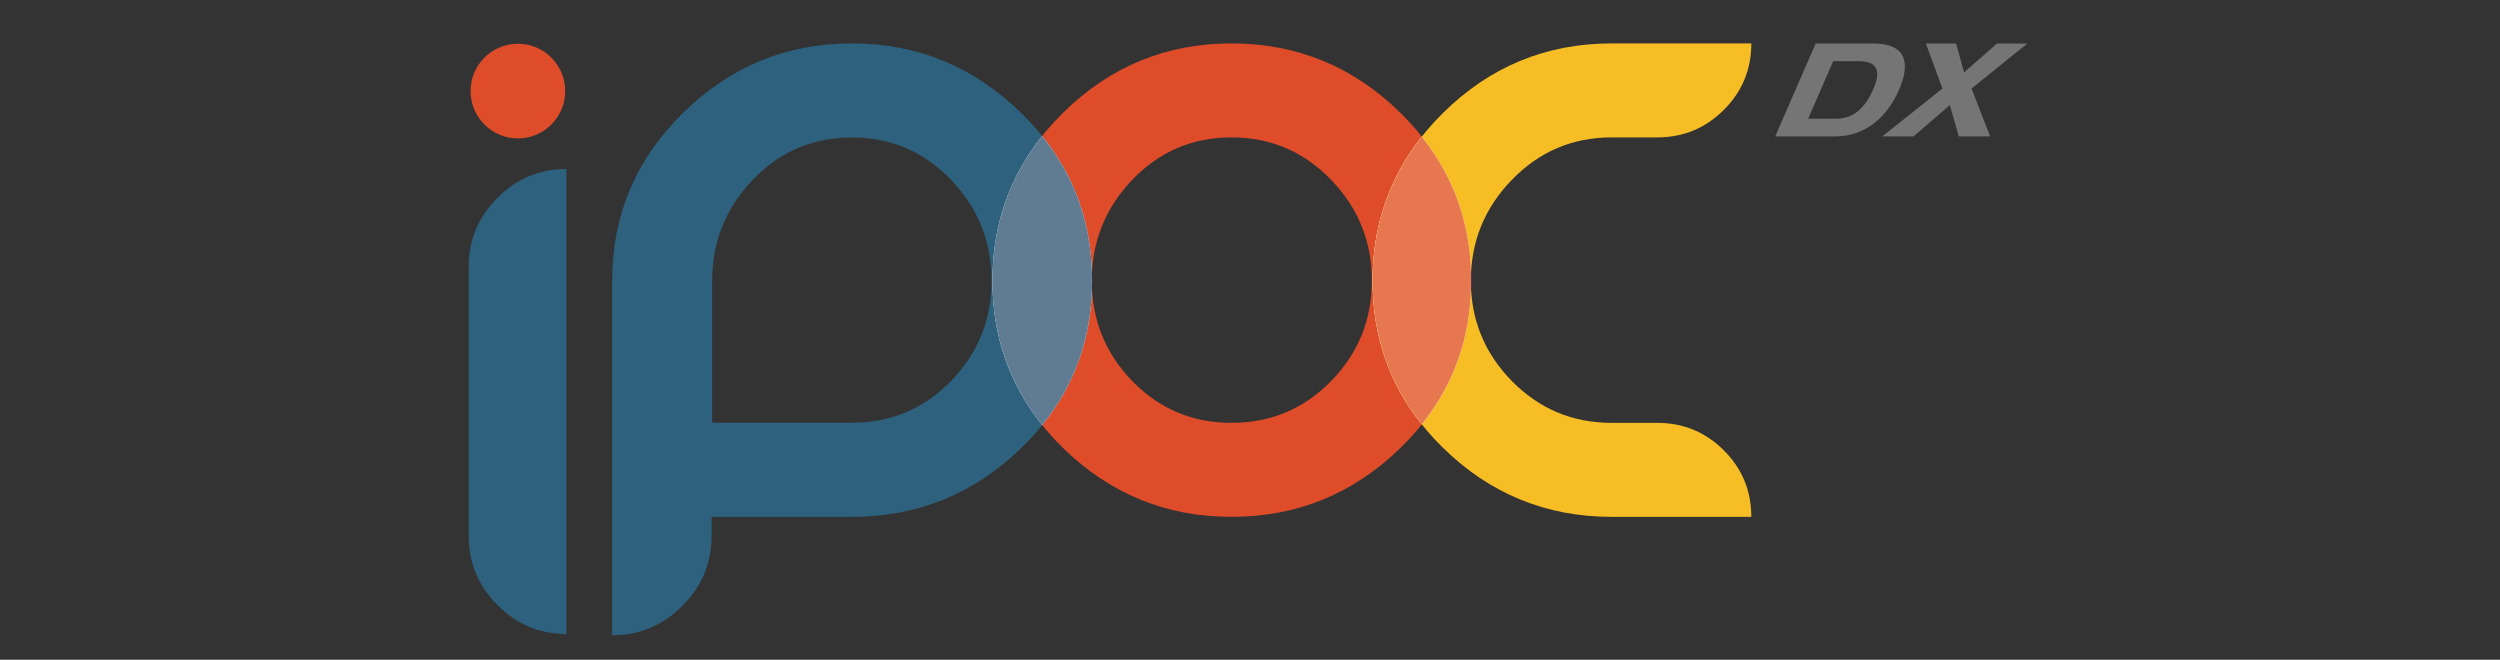
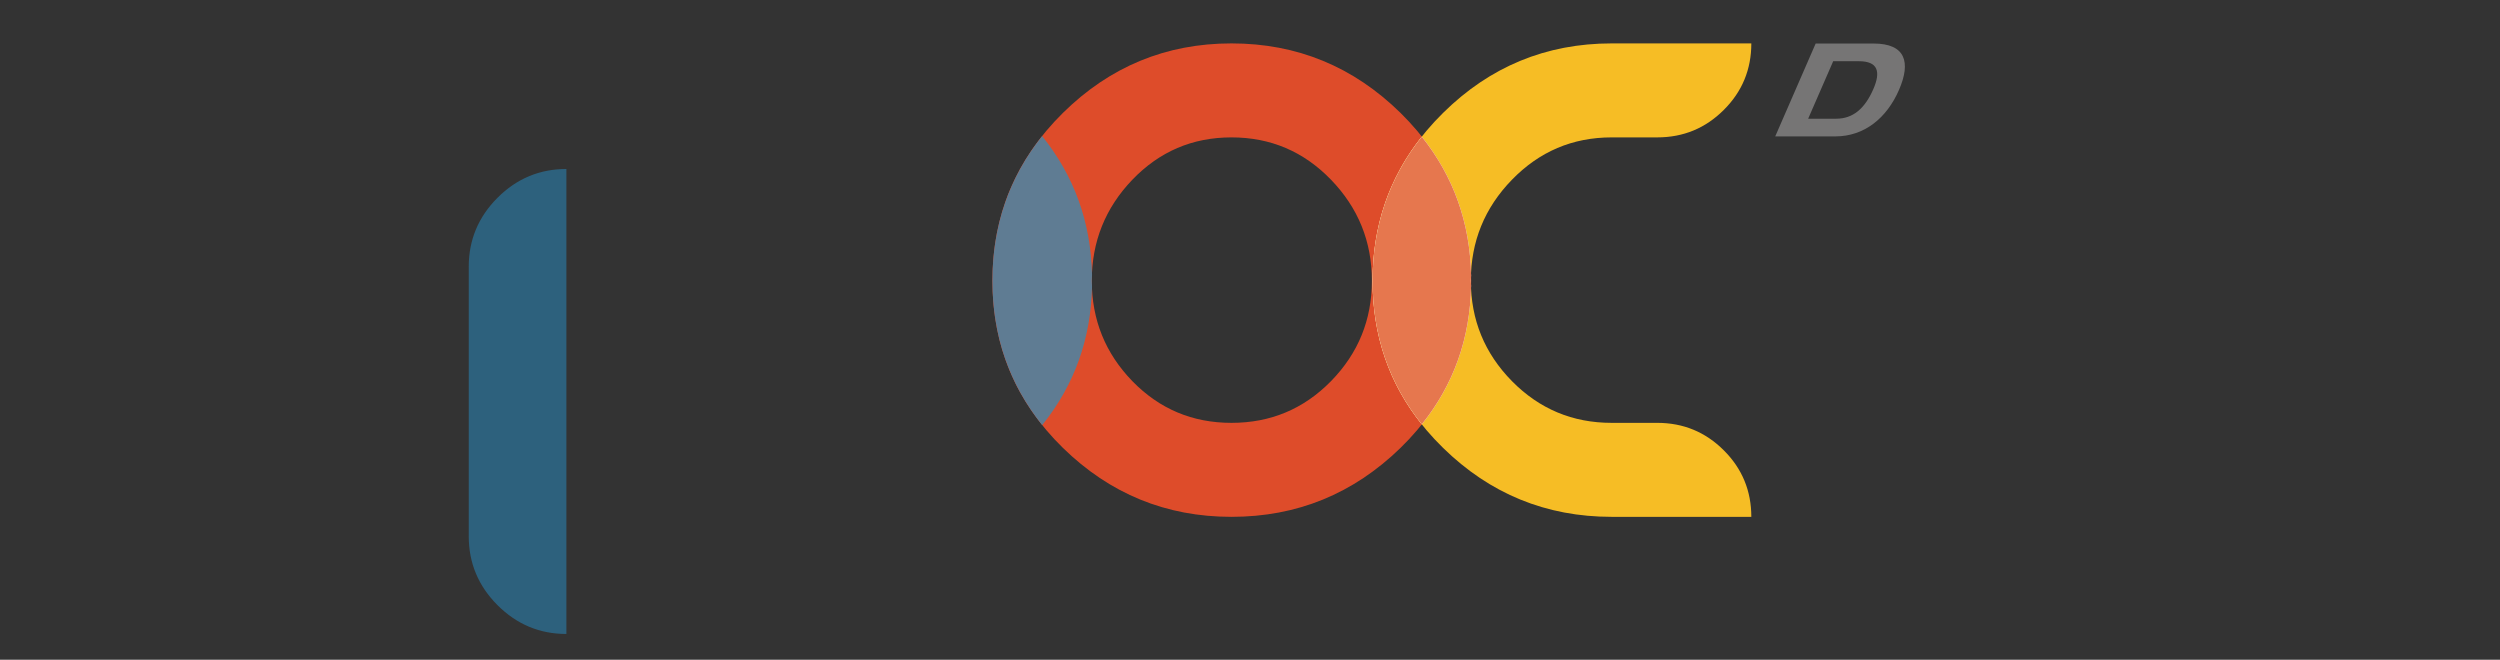
<svg xmlns="http://www.w3.org/2000/svg" width="288px" height="76px" viewBox="0 0 288 76" version="1.1">
  <rect x="0" y="0" width="288" height="76" fill="#333333" stroke="none" />
  <title>ipoc-logo-standalone</title>
  <g id="Page-1" stroke="none" stroke-width="1" fill="none" fill-rule="evenodd">
    <g id="Logo-1-(1)" transform="translate(54, 5)" fill-rule="nonzero">
      <path d="M3.314,17.782 C1.106,19.994 0,22.641 0,25.719 L0,56.778 C0,59.861 1.106,62.504 3.314,64.716 C5.522,66.921 8.162,68.033 11.247,68.033 L11.247,14.468 C8.168,14.468 5.522,15.574 3.314,17.782" id="Fill-4" fill="#2D617D" />
      <path d="M87.867,10.827 C83.367,10.827 79.569,12.456 76.446,15.705 C73.332,18.954 71.775,22.833 71.775,27.342 C71.775,31.842 73.332,35.694 76.446,38.907 C79.569,42.111 83.367,43.713 87.867,43.713 C92.376,43.713 96.192,42.111 99.333,38.907 C102.474,35.694 104.04,31.842 104.04,27.342 C104.04,22.833 102.474,18.954 99.333,15.705 C96.192,12.456 92.376,10.827 87.867,10.827 M87.867,0 C95.418,0 101.907,2.673 107.343,8.01 C112.77,13.356 115.479,19.791 115.479,27.342 C115.479,34.884 112.77,41.301 107.343,46.593 C101.907,51.885 95.418,54.54 87.867,54.54 C80.334,54.54 73.854,51.885 68.445,46.593 C63.036,41.301 60.327,34.884 60.327,27.342 C60.327,19.791 63.036,13.356 68.445,8.01 C73.854,2.673 80.334,0 87.867,0" id="Fill-5" fill="#DE4C2A" />
      <path d="M131.661,54.54 C124.119,54.54 117.639,51.885 112.239,46.593 C106.821,41.301 104.121,34.884 104.121,27.342 C104.121,19.791 106.821,13.356 112.239,8.01 C117.639,2.673 124.119,0 131.661,0 L147.753,0 C147.753,2.997 146.7,5.553 144.585,7.659 C142.47,9.774 139.914,10.827 136.917,10.827 L131.661,10.827 C127.161,10.827 123.336,12.456 120.177,15.705 C117.018,18.954 115.443,22.833 115.443,27.342 C115.443,31.842 117.018,35.694 120.177,38.907 C123.336,42.111 127.161,43.713 131.661,43.713 L136.917,43.713 C139.914,43.713 142.47,44.766 144.585,46.881 C146.7,48.987 147.753,51.552 147.753,54.54 L131.661,54.54" id="Fill-6" fill="#F6BD25" />
-       <path d="M0.208,5.493 C0.208,8.501 2.652,10.944 5.663,10.944 C8.672,10.944 11.113,8.501 11.113,5.493 C11.113,2.483 8.672,0.039 5.663,0.039 C2.652,0.039 0.208,2.483 0.208,5.493" id="Fill-7" fill="#DE4C2A" />
-       <path d="M44.136,43.695 C48.636,43.695 52.443,42.093 55.557,38.898 C58.671,35.685 60.228,31.833 60.228,27.342 C60.228,22.833 58.671,18.963 55.557,15.714 C52.443,12.465 48.636,10.836 44.136,10.836 C39.636,10.836 35.829,12.465 32.715,15.714 C29.601,18.963 28.044,22.833 28.044,27.342 L28.044,43.695 L44.136,43.695 M24.606,64.8 C22.356,67.05 19.665,68.184 16.524,68.184 L16.524,27.342 C16.524,19.8 19.242,13.356 24.669,8.019 C30.105,2.673 36.594,0 44.136,0 C51.678,0 58.176,2.673 63.639,8.01 C69.084,13.356 71.811,19.791 71.811,27.342 C71.811,34.884 69.102,41.301 63.666,46.593 C58.23,51.885 51.723,54.54 44.136,54.54 L27.981,54.54 L27.981,56.718 C27.981,59.85 26.856,62.55 24.606,64.8" id="Fill-8" fill="#2D617D" />
      <path d="M109.791,10.746 C106.011,15.507 104.121,21.042 104.121,27.342 C104.121,33.642 106.011,39.159 109.791,43.884 C113.463,39.312 115.353,33.993 115.47,27.945 C115.461,27.738 115.443,27.549 115.443,27.342 C115.443,27.135 115.461,26.928 115.47,26.73 C115.353,20.673 113.463,15.354 109.791,10.746" id="Fill-9" fill="#FFFFFE" />
-       <path d="M66.051,10.674 C62.244,15.453 60.327,21.006 60.327,27.342 C60.327,33.669 62.244,39.213 66.06,43.974 C69.75,39.393 71.667,34.092 71.802,28.053 C71.802,27.81 71.775,27.576 71.775,27.342 C71.775,27.099 71.802,26.865 71.802,26.631 C71.667,20.592 69.75,15.273 66.051,10.674" id="Fill-10" fill="#FFFFFE" />
      <path d="M109.791,43.884 C106.011,39.159 104.121,33.642 104.121,27.342 C104.121,21.042 106.011,15.507 109.791,10.746 C113.463,15.354 115.353,20.673 115.47,26.73 C115.461,26.928 115.443,27.135 115.443,27.342 C115.443,27.549 115.461,27.738 115.47,27.945 C115.353,33.993 113.463,39.312 109.791,43.884" id="Fill-11" fill="#E6774E" />
      <path d="M66.06,43.974 C62.244,39.213 60.327,33.669 60.327,27.342 C60.327,21.006 62.244,15.453 66.051,10.674 C69.75,15.273 71.667,20.592 71.802,26.631 C71.802,26.865 71.775,27.099 71.775,27.342 C71.775,27.576 71.802,27.81 71.802,28.053 C71.668,34.032 69.788,39.286 66.17,43.836 C66.134,43.881 66.098,43.927 66.061,43.972 C66.061,43.973 66.06,43.973 66.06,43.974" id="Fill-12" fill="#5F7C93" />
      <path d="M154.3,8.675 L157.536,8.675 C159.454,8.675 160.827,7.522 161.811,5.259 C162.672,3.281 162.369,2.053 160.151,2.053 L157.184,2.053 L154.3,8.675 Z M155.164,0.015 L161.832,0.015 C165.504,0.015 166.165,2.142 164.762,5.364 C163.36,8.586 160.785,10.713 157.429,10.713 L150.506,10.713 L155.164,0.015 L155.164,0.015 Z" id="Fill-13" fill="#767575" />
-       <polyline id="Fill-14" fill="#767575" points="169.769 5.199 167.862 0.014 171.352 0.014 172.256 3.341 176.057 0.014 179.549 0.014 173.125 5.199 175.265 10.713 171.655 10.713 170.619 7.101 166.44 10.713 162.828 10.713 169.769 5.199" />
    </g>
  </g>
</svg>